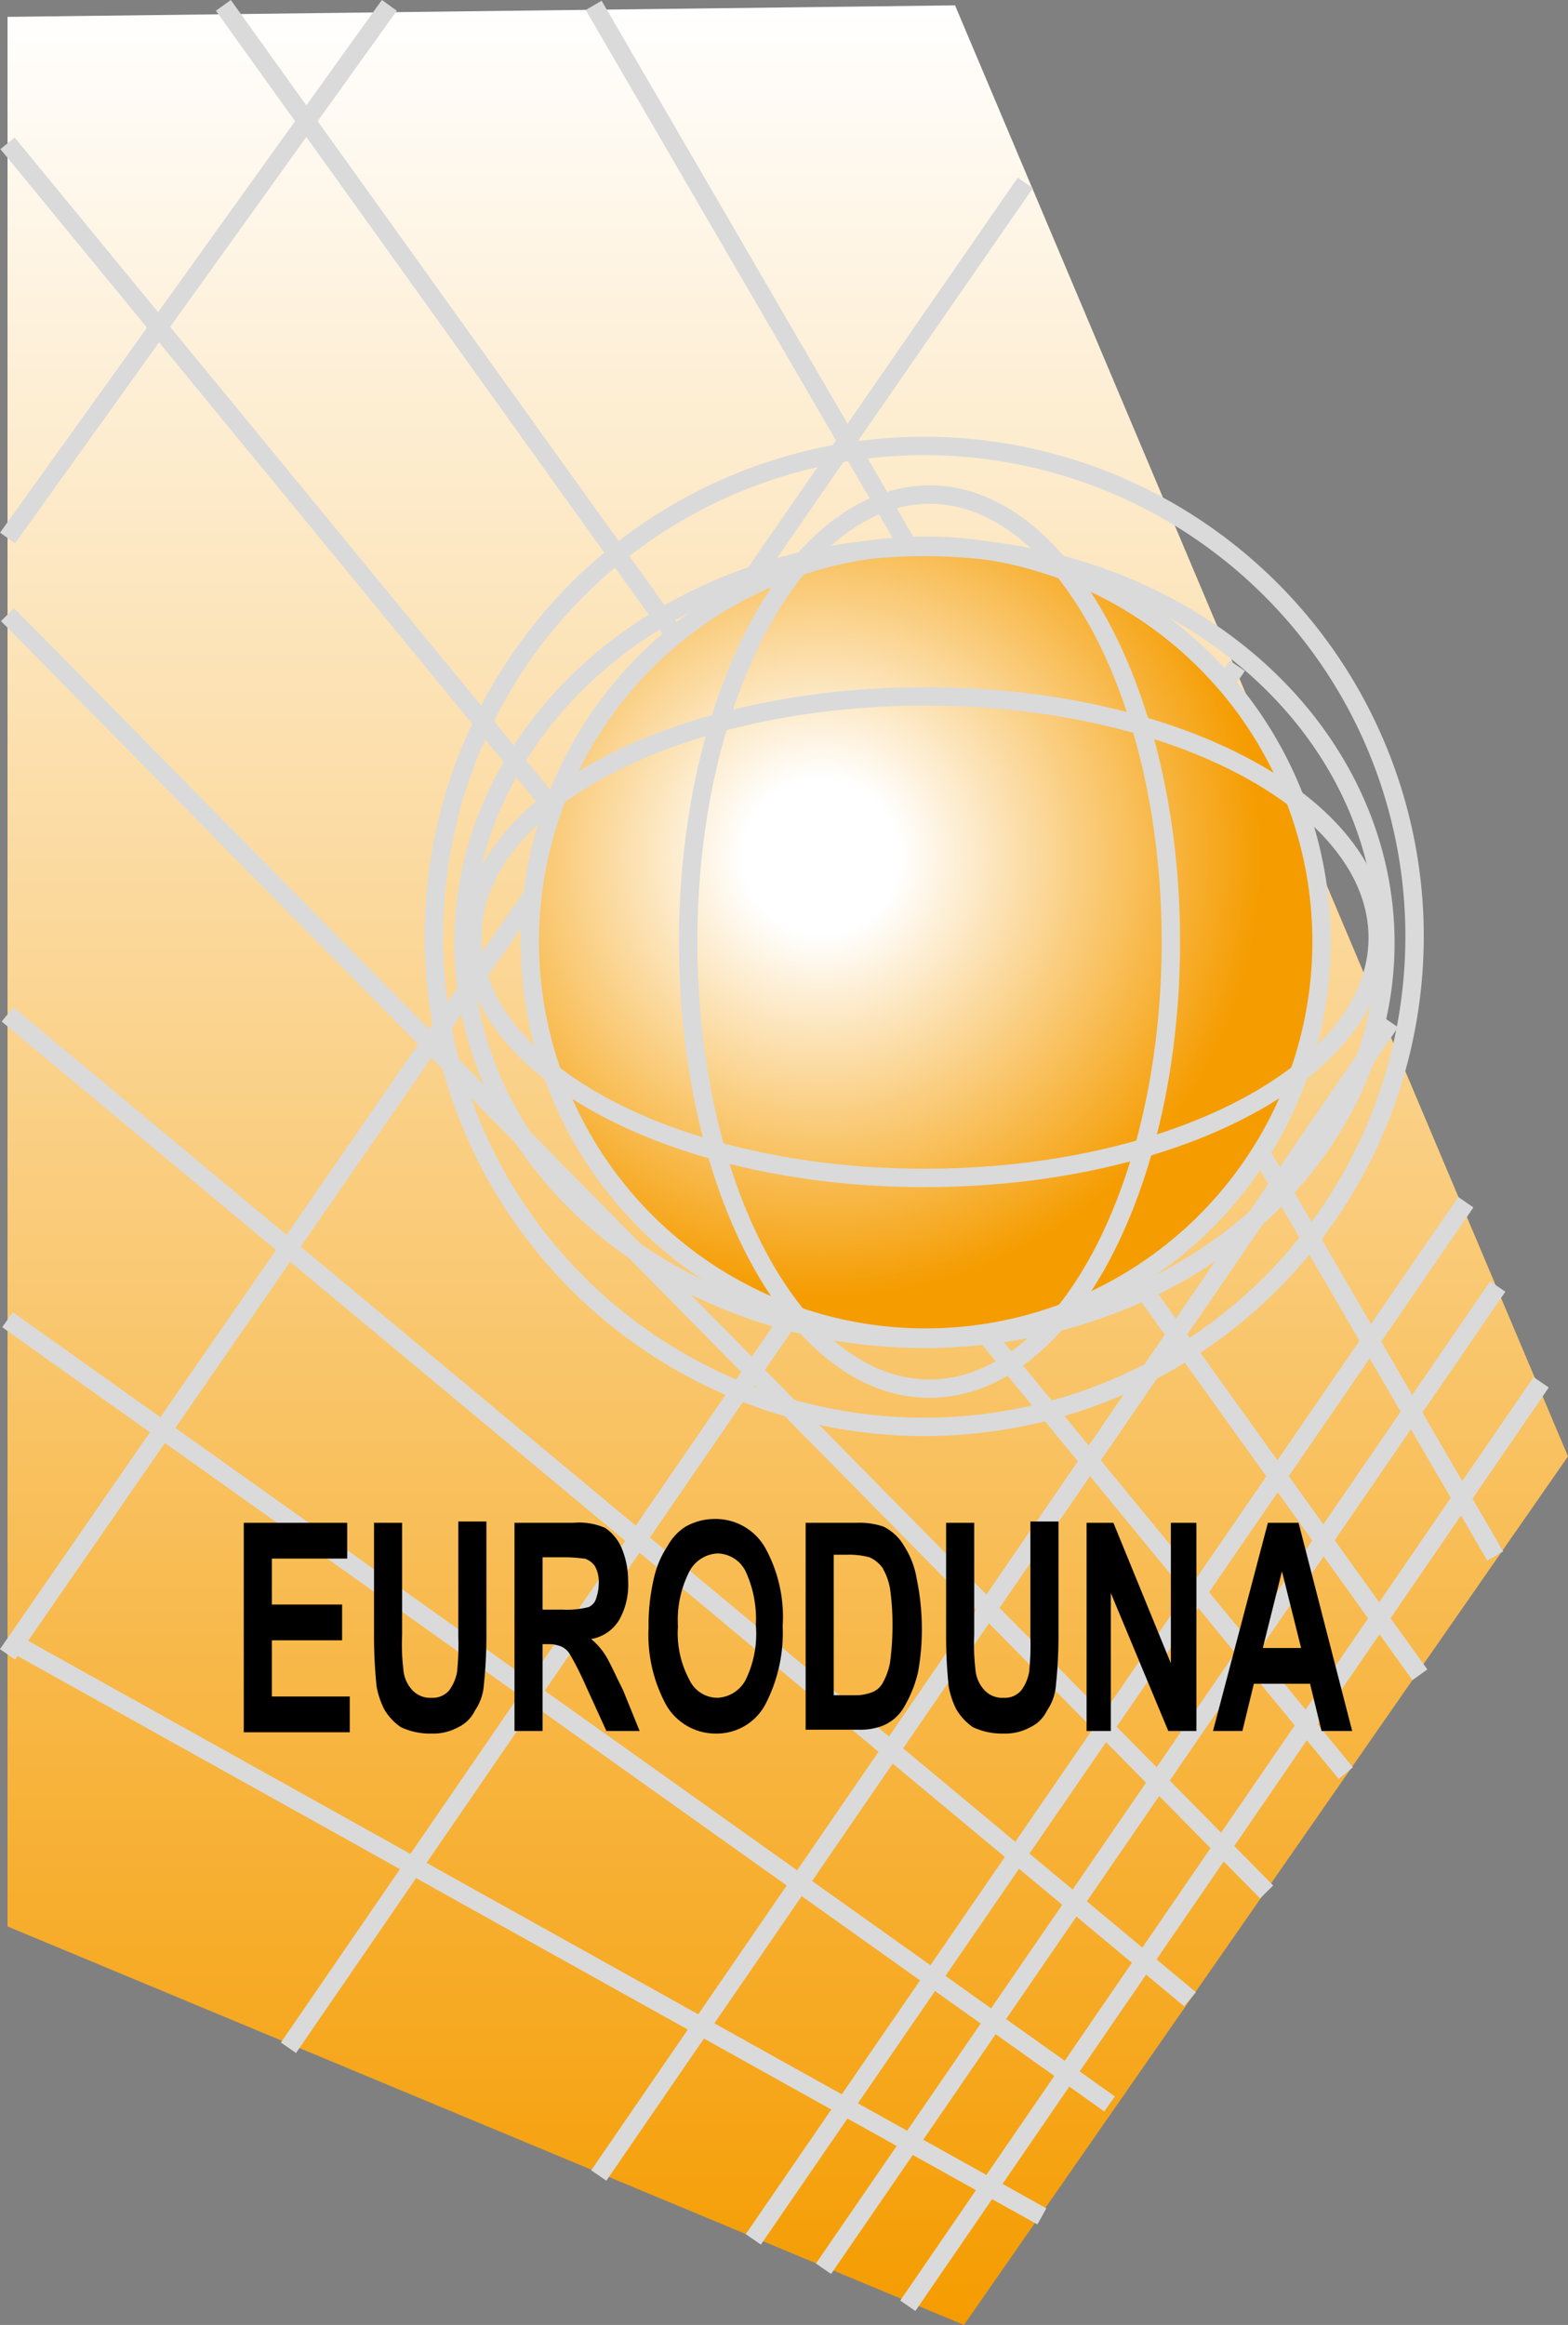
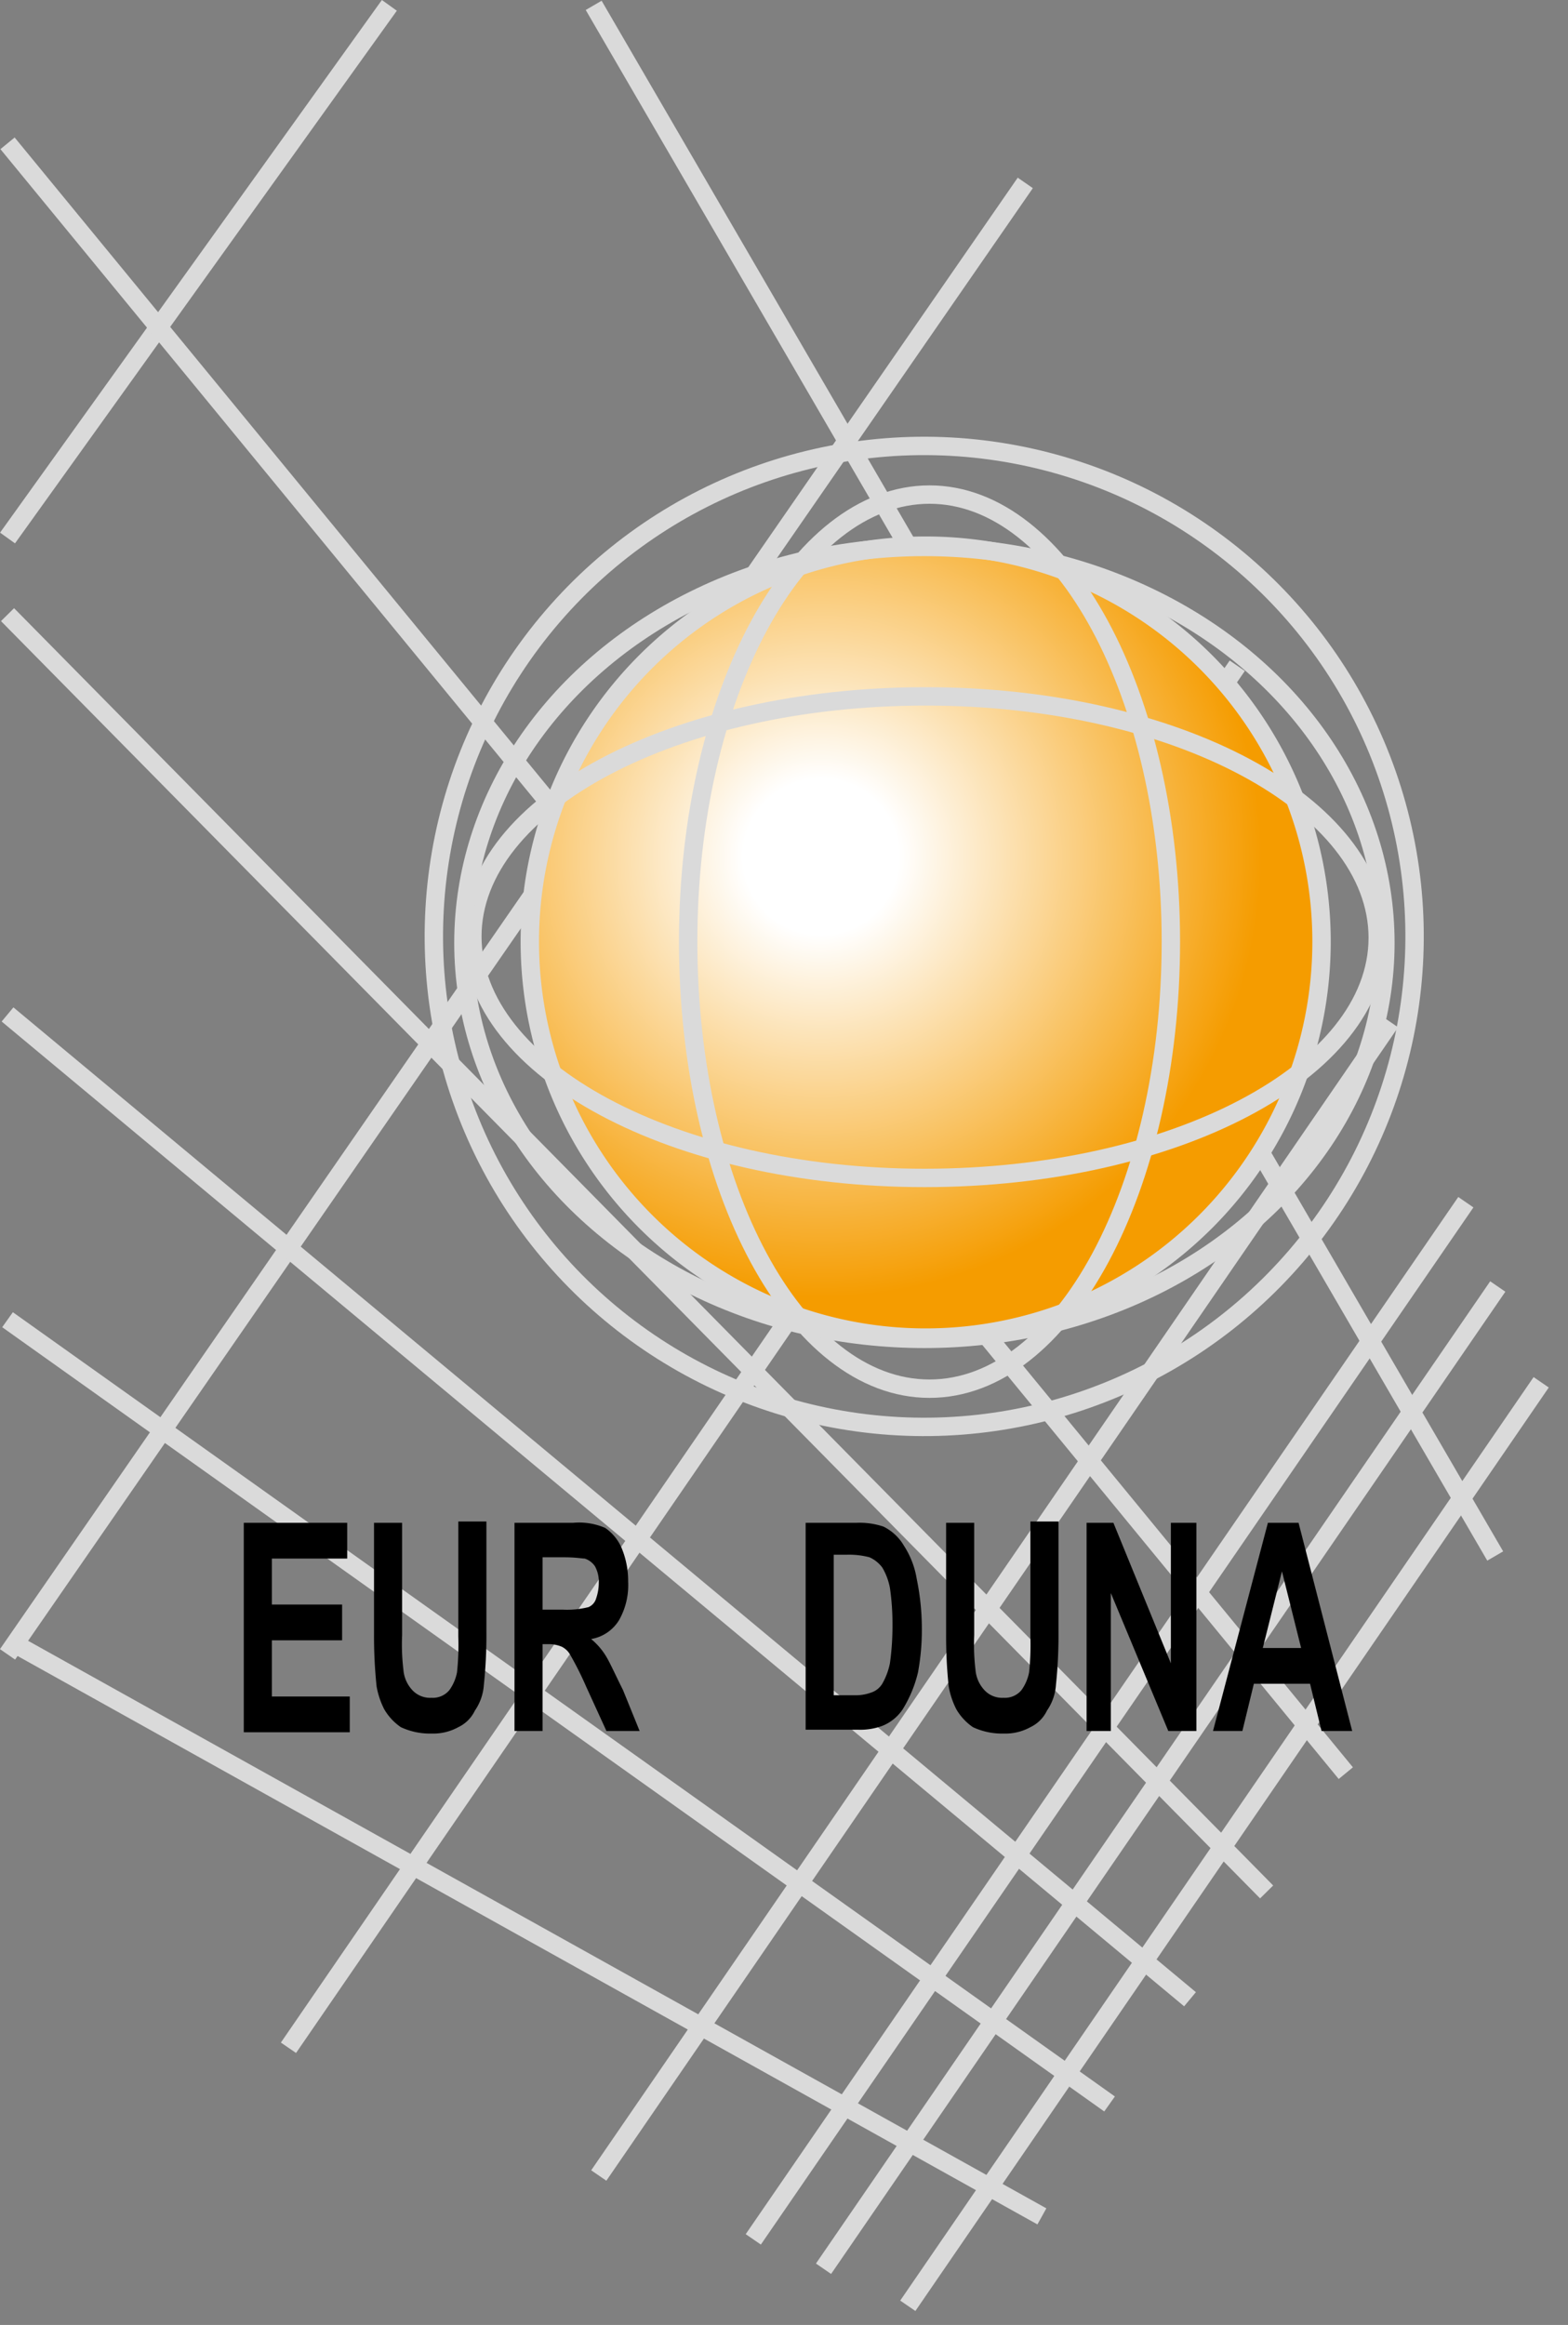
<svg xmlns="http://www.w3.org/2000/svg" id="Ebene_1" data-name="Ebene 1" viewBox="0 0 122.79 182.02">
  <rect x="0" y="0" width="122.79" height="182.02" fill="#808080" stroke="none" />
  <defs>
    <style>.cls-1{stroke:#fff;stroke-width:0px;fill:url(#Unbenannter_Verlauf);}.cls-1,.cls-2,.cls-3{stroke-miterlimit:2.41;}.cls-2{fill:none;}.cls-2,.cls-3{stroke:#dadada;stroke-width:1.44px;}.cls-3{fill:url(#Unbenannter_Verlauf_2);}</style>
    <linearGradient id="Unbenannter_Verlauf" x1="83.77" y1="-203.18" x2="83.77" y2="-21.58" gradientTransform="matrix(1, 0, 0, -1, -22.08, -21.16)" gradientUnits="userSpaceOnUse">
      <stop offset="0" stop-color="#f59c00" />
      <stop offset="1" stop-color="#fff" />
    </linearGradient>
    <radialGradient id="Unbenannter_Verlauf_2" cx="647.87" cy="298.82" r="122.95" gradientTransform="matrix(0.33, 0, 0, -0.33, -22.49, 289.66)" gradientUnits="userSpaceOnUse">
      <stop offset="0.15" stop-color="#fff" />
      <stop offset="0.85" stop-color="#f59c00" />
    </radialGradient>
  </defs>
  <title>euroduna_gruppe_logo</title>
  <g id="Page_1" data-name="Page 1">
    <g id="Ebene_1-3" data-name="Ebene 1">
-       <polygon class="cls-1" points="0.59 1.32 0.59 150.82 75.49 182.02 122.79 114.02 74.79 0.42 0.59 1.32" />
      <line class="cls-2" x1="71.09" y1="180.52" x2="120.69" y2="108.22" />
      <line class="cls-2" x1="64.49" y1="177.62" x2="117.29" y2="100.72" />
      <line class="cls-2" x1="58.99" y1="175.32" x2="114.79" y2="94.12" />
      <line class="cls-2" x1="46.89" y1="170.32" x2="108.89" y2="80.02" />
      <line class="cls-2" x1="22.59" y1="160.32" x2="96.89" y2="52.12" />
      <line class="cls-2" x1="0.59" y1="129.52" x2="80.29" y2="14.32" />
      <line class="cls-2" x1="0.59" y1="42.12" x2="30.49" y2="0.42" />
      <line class="cls-2" x1="81.59" y1="173.52" x2="1.19" y2="128.72" />
      <line class="cls-2" x1="86.89" y1="164.72" x2="0.59" y2="103.32" />
      <line class="cls-2" x1="93.19" y1="156.52" x2="0.59" y2="79.42" />
      <line class="cls-2" x1="99.19" y1="148.12" x2="0.59" y2="48.12" />
      <line class="cls-2" x1="105.39" y1="138.82" x2="0.59" y2="11.22" />
-       <line class="cls-2" x1="111.19" y1="131.12" x2="17.49" y2="0.42" />
      <line class="cls-2" x1="117.09" y1="121.82" x2="46.49" y2="0.42" />
      <path d="M146.1,259.5V243.2h8.1V246h-5.9v3.6h5.5v2.8h-5.5v4.4h6.1v2.8h-8.3Z" transform="translate(-127.01 -123.98)" />
      <path d="M156.3,243.2h2.2V252a16.44,16.44,0,0,0,.1,2.7,2.64,2.64,0,0,0,.7,1.6,1.89,1.89,0,0,0,1.5.6,1.68,1.68,0,0,0,1.4-.6,3.51,3.51,0,0,0,.6-1.4,20.24,20.24,0,0,0,.1-2.8v-9h2.2v8.6a37.28,37.28,0,0,1-.2,4.2,4,4,0,0,1-.7,2,2.74,2.74,0,0,1-1.3,1.3,4.06,4.06,0,0,1-2.1.5,5.36,5.36,0,0,1-2.4-.5,4.36,4.36,0,0,1-1.3-1.4,6.36,6.36,0,0,1-.6-1.8,38.06,38.06,0,0,1-.2-4.1Z" transform="translate(-127.01 -123.98)" />
      <path d="M167.3,259.5V243.2h4.6a5.14,5.14,0,0,1,2.5.4,3.63,3.63,0,0,1,1.3,1.6,6.69,6.69,0,0,1,.5,2.6,5.56,5.56,0,0,1-.7,3,3.18,3.18,0,0,1-2.2,1.5,5.26,5.26,0,0,1,1.2,1.4c.3.5.7,1.4,1.3,2.6l1.3,3.2h-2.6l-1.6-3.5a24.44,24.44,0,0,0-1.2-2.4,1.58,1.58,0,0,0-.7-.7,2.68,2.68,0,0,0-1.1-.2h-.4v6.8Zm2.2-9.5h1.6a6.91,6.91,0,0,0,2-.2,1.06,1.06,0,0,0,.6-.7,3.73,3.73,0,0,0,.2-1.2,2.5,2.5,0,0,0-.3-1.3,1.56,1.56,0,0,0-.8-.6c-.2,0-.7-.1-1.6-.1h-1.7Z" transform="translate(-127.01 -123.98)" />
-       <path d="M177.8,251.4a16.08,16.08,0,0,1,.5-4.2,7.39,7.39,0,0,1,1-2.2,4.09,4.09,0,0,1,1.4-1.5,4.65,4.65,0,0,1,2.3-.6,4.47,4.47,0,0,1,3.9,2.2,11.18,11.18,0,0,1,1.4,6.2,12.11,12.11,0,0,1-1.4,6.2,4.31,4.31,0,0,1-3.8,2.2,4.47,4.47,0,0,1-3.9-2.2A11.46,11.46,0,0,1,177.8,251.4Zm2.3-.1a7.71,7.71,0,0,0,.9,4.2,2.43,2.43,0,0,0,2.2,1.4,2.63,2.63,0,0,0,2.2-1.4,8.22,8.22,0,0,0,.8-4.3,8.9,8.9,0,0,0-.8-4.2,2.51,2.51,0,0,0-2.2-1.4A2.63,2.63,0,0,0,181,247,8.35,8.35,0,0,0,180.1,251.3Z" transform="translate(-127.01 -123.98)" />
      <path d="M190.1,243.2h4a5.84,5.84,0,0,1,2.1.3,3.81,3.81,0,0,1,1.6,1.5,6.73,6.73,0,0,1,1,2.6,19.25,19.25,0,0,1,.4,3.8,18.27,18.27,0,0,1-.3,3.5,9.74,9.74,0,0,1-1.2,2.9,3.44,3.44,0,0,1-1.6,1.3,5,5,0,0,1-1.9.3h-4.1Zm2.2,2.7v10.8h1.6a3.47,3.47,0,0,0,1.3-.2,1.6,1.6,0,0,0,.9-.7,5.35,5.35,0,0,0,.6-1.6,21.13,21.13,0,0,0,.2-3,19.53,19.53,0,0,0-.2-2.9,4.87,4.87,0,0,0-.6-1.6,2.54,2.54,0,0,0-1-.8,6.25,6.25,0,0,0-1.8-.2h-1Z" transform="translate(-127.01 -123.98)" />
      <path d="M201.1,243.2h2.2V252a16.44,16.44,0,0,0,.1,2.7,2.64,2.64,0,0,0,.7,1.6,1.89,1.89,0,0,0,1.5.6,1.68,1.68,0,0,0,1.4-.6,3.51,3.51,0,0,0,.6-1.4,20.24,20.24,0,0,0,.1-2.8v-9h2.2v8.6a37.28,37.28,0,0,1-.2,4.2,4,4,0,0,1-.7,2,2.74,2.74,0,0,1-1.3,1.3,4.06,4.06,0,0,1-2.1.5,5.36,5.36,0,0,1-2.4-.5,4.36,4.36,0,0,1-1.3-1.4,6.36,6.36,0,0,1-.6-1.8,38.06,38.06,0,0,1-.2-4.1Z" transform="translate(-127.01 -123.98)" />
      <path d="M212.1,259.5V243.2h2.1l4.5,11v-11h2v16.3h-2.2L214,248.7v10.8Z" transform="translate(-127.01 -123.98)" />
      <path d="M232.9,259.5h-2.4l-.9-3.7h-4.4l-.9,3.7H222l4.3-16.3h2.4Zm-4-6.5-1.5-6-1.5,6Z" transform="translate(-127.01 -123.98)" />
      <path class="cls-3" d="M199.5,166.7a31,31,0,1,1-31,31A31,31,0,0,1,199.5,166.7Z" transform="translate(-127.01 -123.98)" />
      <path class="cls-2" d="M199.8,162.7c10.4,0,18.9,15.7,18.9,35s-8.4,35-18.9,35-18.9-15.7-18.9-35S189.4,162.7,199.8,162.7Z" transform="translate(-127.01 -123.98)" />
      <path class="cls-2" d="M234.9,197.4c0,10.4-15.9,18.8-35.5,18.8S164,207.7,164,197.3s15.9-18.8,35.5-18.8S234.9,187,234.9,197.4Z" transform="translate(-127.01 -123.98)" />
      <ellipse class="cls-2" cx="72.39" cy="73.82" rx="36.1" ry="31" />
      <circle class="cls-2" cx="199.38" cy="197.29" r="38.4" transform="translate(-181.07 -46.86) rotate(-19.33)" />
    </g>
  </g>
</svg>